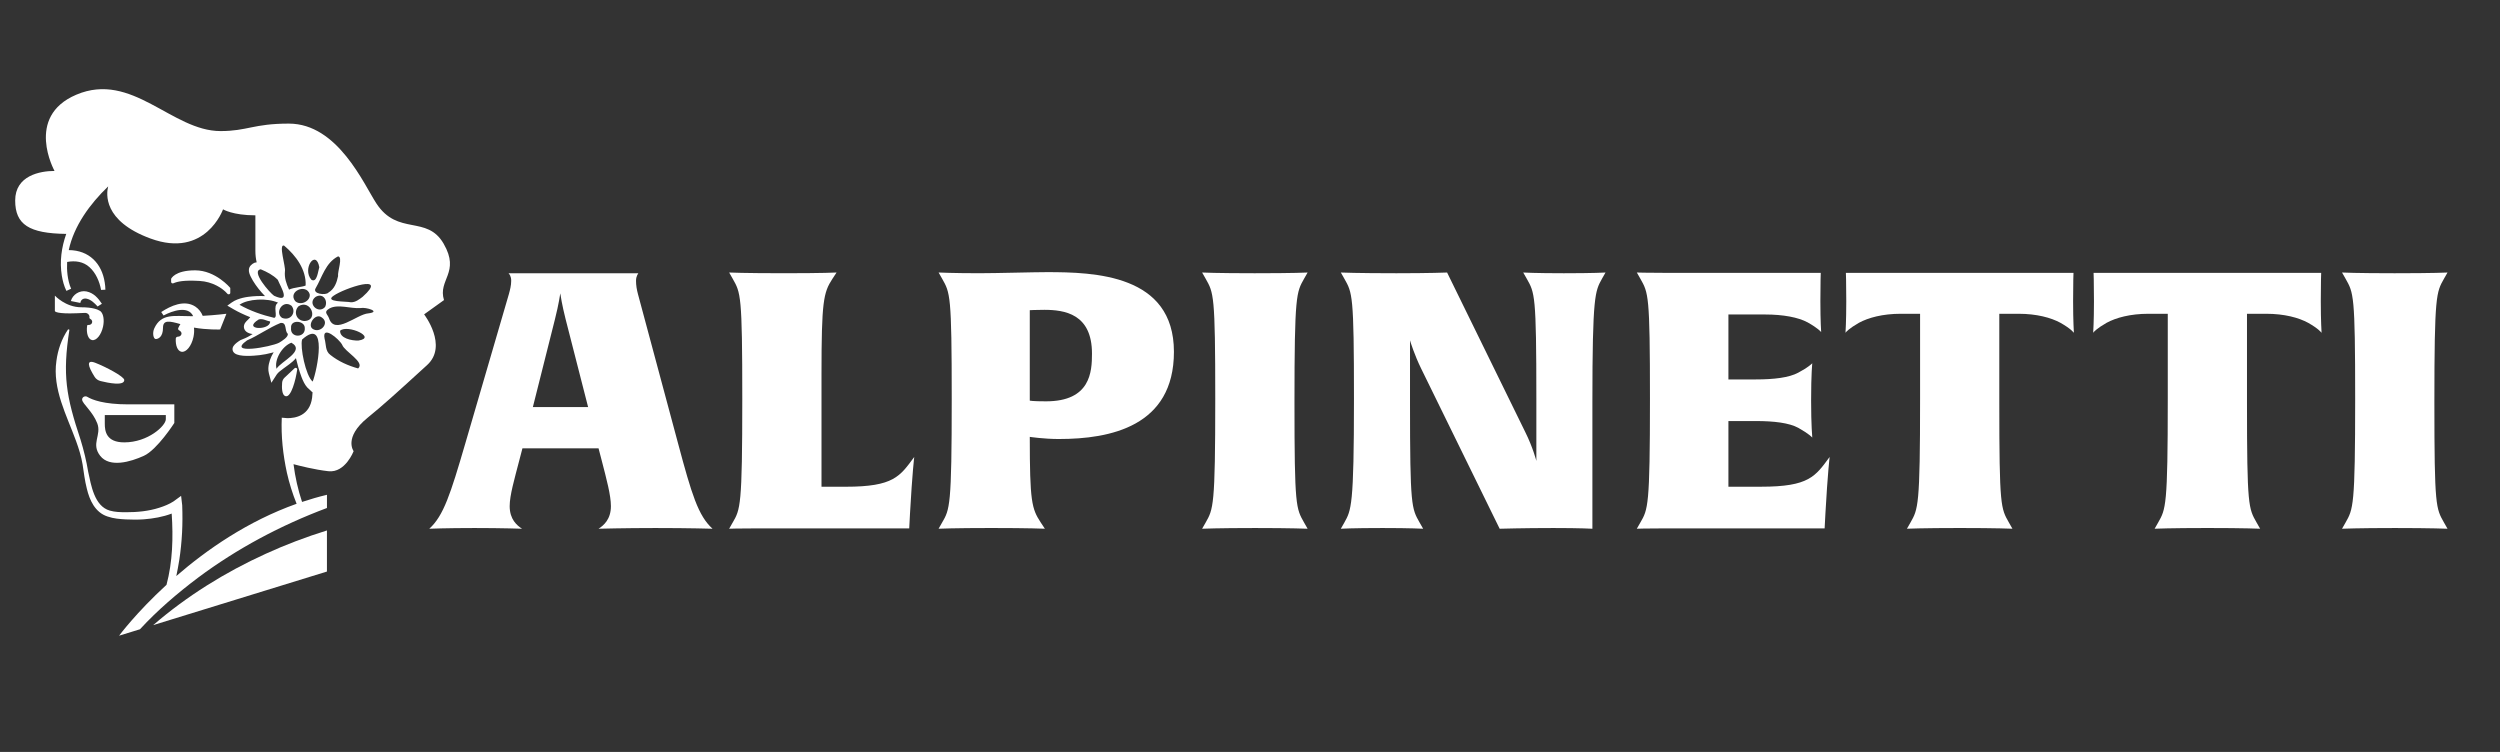
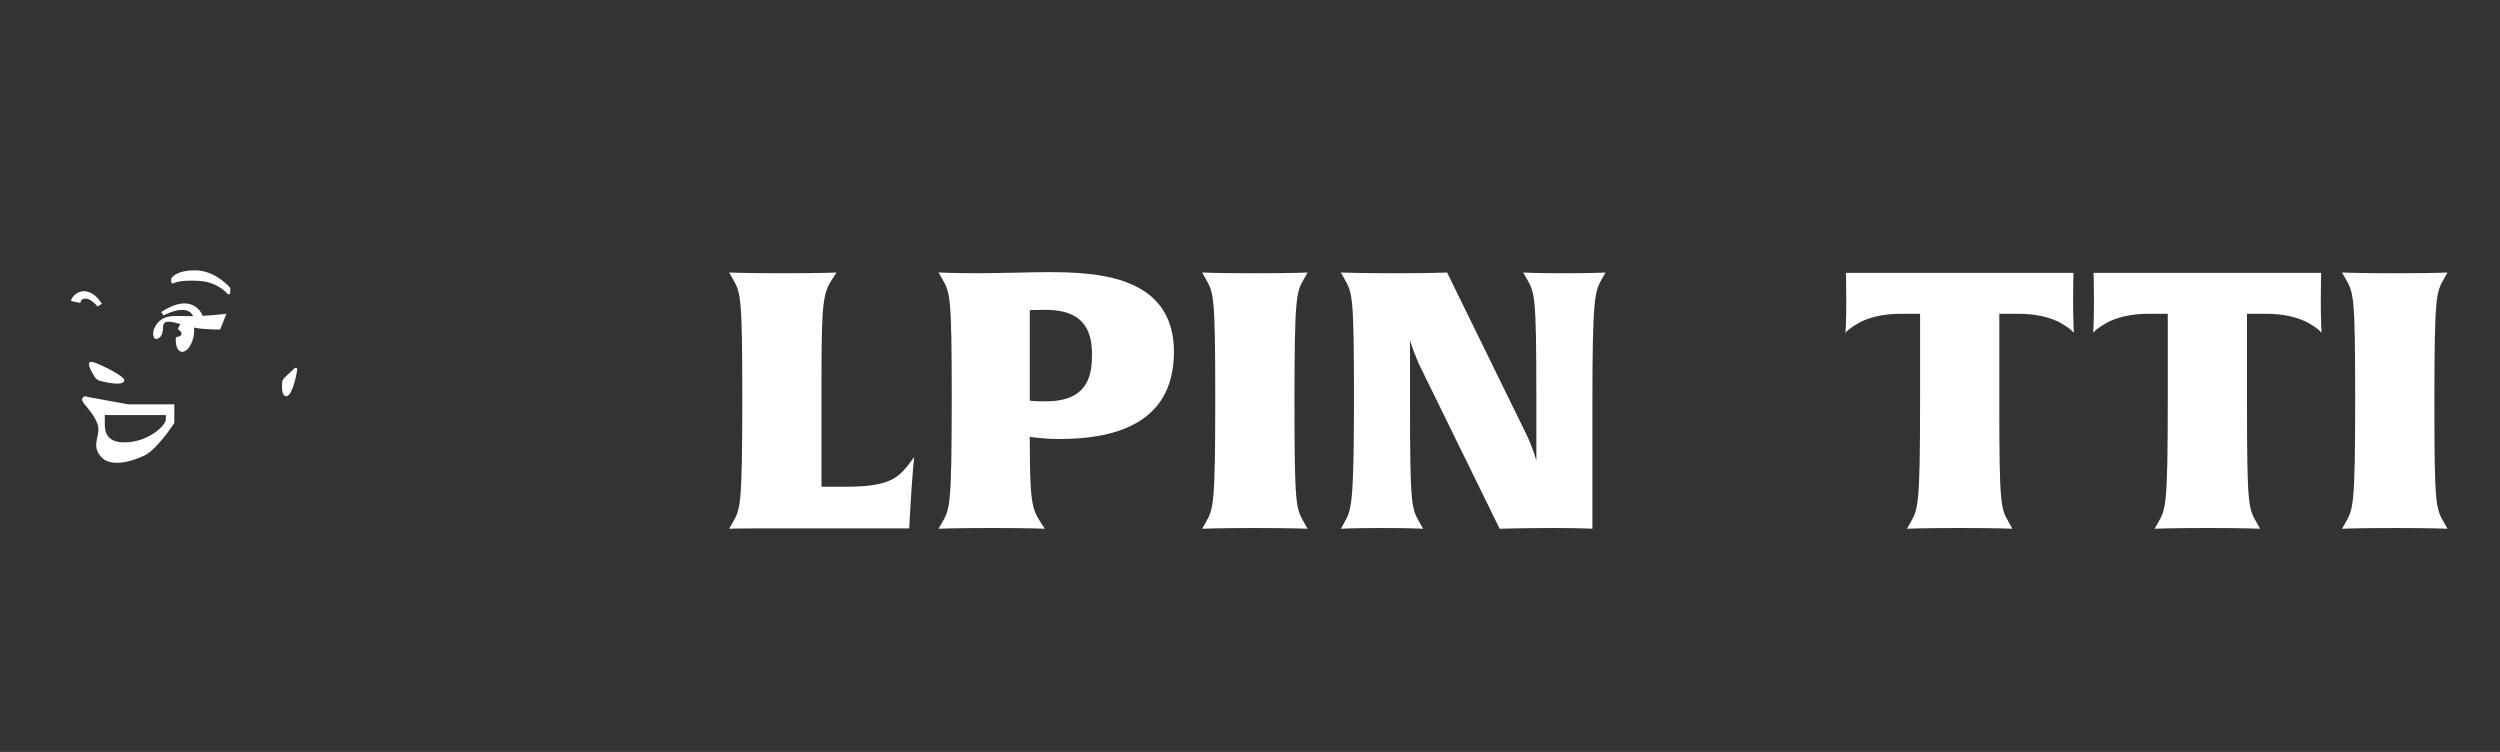
<svg xmlns="http://www.w3.org/2000/svg" id="_Слой_1" data-name="Слой_1" width="77.335mm" height="23.261mm" version="1.1" viewBox="0 0 219.217 65.936">
  <rect x="0" y="0" width="219.217" height="65.936" fill="#333333" stroke="none" />
  <g>
-     <path d="M57.466,46.3c-2.711,0-4.981.063-4.981.063.441-.283,1.084-.818,1.084-1.982,0-.944-.373-2.329-.813-4.028l-.271-1.038h-6.675l-.271,1.038c-.441,1.699-.847,3.084-.847,4.028,0,1.164.644,1.699,1.084,1.982,0,0-1.728-.063-4.168-.063-2.474,0-3.965.063-3.965.063,1.254-1.133,1.864-3.052,3.151-7.457l3.829-13.121c.102-.378.203-.755.203-1.164s-.169-.598-.237-.661h11.385c0,.031-.203.22-.203.661,0,.409.068.786.169,1.164l3.524,13.121c1.186,4.437,1.762,6.324,3.016,7.457,0,0-1.999-.063-5.015-.063ZM49.604,28.018c-.339-1.353-.44-2.077-.474-2.297-.034.157-.102.818-.474,2.297l-1.931,7.678h4.845l-1.965-7.678Z" fill="#fff" />
    <path d="M79.795,45.041l-.068,1.29h-13.181c-1.83,0-2.609.031-2.609.031l.305-.535c.678-1.164.847-1.416.847-10.856,0-9.156-.136-9.282-.847-10.541l-.305-.535s1.288.063,4.812.063c3.49,0,4.608-.063,4.608-.063l-.373.567c-.779,1.196-.949,1.982-.949,8.338v9.88h2.135c4.202,0,4.744-.912,5.998-2.612,0,0-.169,1.322-.373,4.971Z" fill="#fff" />
    <path d="M92.873,38.496c-1.355,0-2.575-.189-2.575-.189,0,5.664.169,6.293.949,7.489l.373.566s-1.355-.063-4.71-.063c-3.253,0-4.608.063-4.608.063l.305-.535c.678-1.164.847-1.416.847-10.856,0-9.156-.136-9.282-.847-10.541l-.305-.535s1.322.063,3.558.063c1.525,0,4.778-.095,5.93-.095,4.168,0,11.148.189,11.148,6.986,0,6.545-5.591,7.646-10.064,7.646ZM91.552,27.168c-.711,0-1.254.031-1.254.031v7.929s.203.063,1.423.063c3.897,0,4.032-2.58,4.032-4.185,0-3.493-2.406-3.839-4.202-3.839Z" fill="#fff" />
    <path d="M110.052,46.3c-3.253,0-4.642.063-4.642.063l.305-.535c.678-1.196.847-1.416.847-10.856,0-9.156-.136-9.282-.847-10.541l-.305-.535s1.288.063,4.608.063c3.49,0,4.642-.063,4.642-.063l-.305.535c-.678,1.196-.847,1.416-.847,10.856,0,9.157.135,9.283.847,10.541l.305.535s-1.389-.063-4.608-.063Z" fill="#fff" />
    <path d="M140.479,24.431c-.61,1.101-.847,1.416-.847,10.856v11.076s-.982-.063-3.422-.063c-2.609,0-4.71.063-4.71.063l-6.879-14.034c-.576-1.164-.949-2.36-.982-2.486v5.444c0,9.157.136,9.283.847,10.541l.305.535s-1.084-.063-3.558-.063c-2.643,0-3.66.063-3.66.063l.305-.535c.61-1.101.847-1.416.847-10.856,0-9.156-.136-9.282-.847-10.541l-.305-.535s1.457.063,4.879.063c2.914,0,4.439-.063,4.439-.063l6.845,13.971c.678,1.353.982,2.549.982,2.549v-5.444c0-9.156-.136-9.282-.847-10.541l-.305-.535s1.084.063,3.558.063c2.643,0,3.659-.063,3.659-.063l-.305.535Z" fill="#fff" />
-     <path d="M160.064,45.041l-.068,1.29h-13.859c-1.83,0-2.609.031-2.609.031l.305-.535c.677-1.164.847-1.416.847-10.856,0-9.156-.135-9.282-.847-10.541l-.305-.535s.745.031,2.575.031h13.554s-.034.755-.034,2.486c0,1.794.068,2.643.068,2.706-.034-.031-.237-.314-1.186-.85-.813-.44-2.135-.692-3.727-.692h-3.219v5.695h2.406c1.593,0,2.914-.157,3.727-.598.881-.472,1.152-.755,1.22-.818,0,.031-.101.881-.101,3.272,0,2.203.101,3.178.101,3.241-.034-.032-.271-.315-1.22-.85-.813-.441-2.134-.598-3.727-.598h-2.406v5.758h2.88c4.202,0,4.744-.912,5.998-2.612,0,0-.169,1.322-.373,4.971Z" fill="#fff" />
    <path d="M181.851,29.182c-.034-.031-.237-.346-1.186-.881-.813-.441-2.067-.787-3.659-.787h-1.694v7.772c0,9.157.135,9.283.847,10.541l.305.535s-1.389-.063-4.608-.063c-3.253,0-4.642.063-4.642.063l.305-.535c.678-1.196.847-1.416.847-10.856v-7.457h-1.694c-1.593,0-2.846.346-3.66.787-.881.503-1.152.818-1.186.881,0-.031.068-.976.068-2.769,0-1.731-.034-2.486-.034-2.486h19.958s-.034.755-.034,2.486c0,1.794.068,2.706.068,2.769Z" fill="#fff" />
    <path d="M203.57,29.182c-.034-.031-.237-.346-1.186-.881-.813-.441-2.067-.787-3.659-.787h-1.694v7.772c0,9.157.136,9.283.847,10.541l.305.535s-1.389-.063-4.608-.063c-3.253,0-4.642.063-4.642.063l.305-.535c.678-1.196.847-1.416.847-10.856v-7.457h-1.694c-1.593,0-2.846.346-3.66.787-.881.503-1.152.818-1.186.881,0-.031.068-.976.068-2.769,0-1.731-.034-2.486-.034-2.486h19.958s-.034.755-.034,2.486c0,1.794.068,2.706.068,2.769Z" fill="#fff" />
    <path d="M210.007,46.3c-3.253,0-4.642.063-4.642.063l.305-.535c.677-1.196.847-1.416.847-10.856,0-9.156-.135-9.282-.847-10.541l-.305-.535s1.288.063,4.608.063c3.49,0,4.642-.063,4.642-.063l-.305.535c-.678,1.196-.847,1.416-.847,10.856,0,9.157.136,9.283.847,10.541l.305.535s-1.389-.063-4.608-.063Z" fill="#fff" />
  </g>
  <g>
    <path d="M8.352,31.811c-.794-.303-.666.268-.05,1.241.113.179.3.308.516.362.665.165,2.079.452,2.079-.09,0-.307-1.679-1.181-2.544-1.512Z" fill="#fff" />
    <path d="M15.205,24.839c.352-.151.885-.284,2.296-.205,1.137.064,2.022.64,2.439,1.126.084.097.252.044.252-.081v-.433s-1.28-1.542-3.082-1.542-2.105.746-2.105.746v.27c0,.096.106.159.199.119Z" fill="#fff" />
-     <path d="M7.659,34.798c-.202-.122-.474.024-.457.247,0,.004,0,.007,0,.011.032.356.927,1.024,1.326,2.062.399,1.039-.575,1.78.256,2.849.831,1.068,2.668.534,3.834,0,1.166-.534,2.668-2.878,2.668-2.878v-1.632h-4.042c-2.155,0-3.164-.403-3.586-.658ZM14.541,36.762c0,.566-1.554,2.028-3.645,2.028-1.599,0-1.707-1.005-1.707-1.644v-.749h5.352v.365Z" fill="#fff" />
+     <path d="M7.659,34.798c-.202-.122-.474.024-.457.247,0,.004,0,.007,0,.011.032.356.927,1.024,1.326,2.062.399,1.039-.575,1.78.256,2.849.831,1.068,2.668.534,3.834,0,1.166-.534,2.668-2.878,2.668-2.878v-1.632h-4.042ZM14.541,36.762c0,.566-1.554,2.028-3.645,2.028-1.599,0-1.707-1.005-1.707-1.644v-.749h5.352v.365Z" fill="#fff" />
    <path d="M7.604,26.192c.372.077.708.405.953.682l.378-.237c-.315-.478-.715-.954-1.356-1.083-.617-.12-1.219.295-1.364.842l.83.168c.036-.267.247-.439.559-.372Z" fill="#fff" />
    <path d="M13.531,28.786c-.194.419-.076.943.127.943s.635-.165.635-.99c0-.705.556-.601,1.526-.32-.069.101-.132.217-.188.345-.035.08.002.175.086.211.037.016.076.043.118.084.052.052.087.118.084.189-.006.152-.141.273-.305.273h-.002c-.102,0-.192.063-.198.158-.037.613.156,1.103.497,1.165.413.076.885-.503,1.053-1.293.063-.297.075-.581.043-.825,1.137.207,2.298.165,2.298.165l.548-1.378s-.974.123-2.078.182c-.126-.324-.346-.61-.651-.814-.959-.624-2.163-.062-2.987.481l.205.302c.792-.424,2.169-.878,2.596.059-.07,0-.139.002-.208.002-1.447,0-2.586-.264-3.198,1.061Z" fill="#fff" />
-     <path d="M38.904,21.373c-1.477-2.554-4.019-.664-5.9-3.534-1.1-1.678-3.381-7.001-7.676-7.001-3.115,0-3.63.655-5.994.655-4.27,0-7.754-5.271-12.65-3.187-4.536,1.931-1.902,6.683-1.902,6.683-1.283,0-3.451.411-3.451,2.589,0,2.12,1.226,2.891,4.476,2.931-.416,1.18-.588,2.425-.387,3.665.077.459.192.903.401,1.331l.415-.187c-.166-.377-.262-.8-.314-1.207-.047-.385-.057-.766-.036-1.142.709-.134,1.421-.032,1.955.454.565.503.891,1.28,1.022,1.999l.377-.02c-.002-.221-.024-.425-.058-.636-.252-1.653-1.36-2.826-3.155-2.837.45-2.112,1.848-4.042,3.457-5.584-.161.621-.475,3.029,3.707,4.568,4.833,1.779,6.365-2.559,6.365-2.559,0,0,.844.527,2.836.527v3.105c0,.377.041.712.113,1.015-.064.006-.129.018-.189.037-.121.059-.23.124-.325.229-.382.416-.036.942.183,1.343.298.491.657.939,1.063,1.354-.496-.023-.973-.002-1.46.061-.335.044-.661.117-.978.241-.162.064-.323.144-.478.255l-.389.279c.38.224.803.476,1.202.661.264.126.532.243.805.352-.013.019-.026.037-.04.054-.172.214-.42.35-.497.639-.058.199.016.426.174.56.163.136.365.2.576.223-.089.056-.178.111-.269.164-.245.147-.526.263-.795.368-.117.073-.228.147-.337.233-.099.078-.204.174-.274.283-.144.21-.113.479.1.639.424.331,1.638.227,2.176.165.372-.046.743-.115,1.104-.215.047-.014.093-.027.139-.041-.265.43-.443.91-.467,1.402-.003.146.007.299.048.454l.217.824.48-.743c.13-.182.333-.322.521-.466.342-.265.849-.57,1.153-.954.13.559.283,1.103.486,1.649.065.167.134.335.222.503.077.146.165.287.279.414.077.084.375.35.459.431.005-.013.011-.027.016-.04-.007.169-.022.34-.044.512-.208,1.582-1.468,1.8-2.176,1.795-.242-.021-.484-.042-.484-.042-.071,1.626.107,3.235.449,4.825.209.927.494,1.838.852,2.724-4.303,1.53-7.901,4.043-10.549,6.337.097-.428.171-.886.261-1.407.245-1.597.32-3.183.256-4.8,0,0-.096-.823-.096-.823l-.668.487c-.376.243-.814.418-1.251.556-.934.299-1.913.394-2.909.392-.499,0-.994-.016-1.425-.143-1.367-.39-1.643-2.264-1.895-3.402-.152-.933-.391-1.907-.668-2.811-1.267-3.811-1.602-5.667-.978-9.647l-.114-.038c-.567.834-.897,1.788-1.026,2.767-.36,2.478.899,4.765,1.723,7.032.245.671.455,1.35.572,2.049.11.708.191,1.429.373,2.13.232.976.709,2.081,1.815,2.438.54.188,1.085.226,1.607.254.517.024,1.051.031,1.584-.008.825-.064,1.661-.21,2.434-.502.14,2.081.084,4.22-.454,6.245-2.667,2.445-4.16,4.463-4.16,4.463l1.832-.565c1.526-1.655,3.259-3.142,5.082-4.515,3.417-2.552,7.25-4.597,11.315-6.119v-1.157c-.746.177-1.474.389-2.184.626-.358-1.077-.606-2.187-.748-3.31.463.125,1.858.485,3.065.617,1.471.161,2.206-1.759,2.206-1.759,0,0-.904-1.192,1.215-2.921,1.405-1.147,2.376-2.025,5.229-4.63,1.854-1.692-.263-4.445-.263-4.445l1.743-1.252c-.558-1.787,1.439-2.401-.026-4.933ZM31.8,26.024c-.293.221-.62.488-1.02.481-.433-.093-2.383-.003-1.522-.577.917-.647,4.881-1.991,2.541.096ZM29.636,22.482c.456.011-.056,1.357.008,1.732-.11.54-.312,1.123-.838,1.436-.231.278-1.453.124-1.124-.384.561-.955.86-2.22,1.955-2.784ZM28.501,26.922c-.589.657-1.585-.316-.834-.883.654-.403,1.128.334.834.883ZM27.999,23.428c-.109.301-.191,1.412-.695,1.102-.835-.959.398-2.718.695-1.102ZM26.717,28.151c-.728-.018-1.013-.817-.536-1.299,1.066-.658,1.793,1.227.536,1.299ZM27.154,25.786c.111.61-.808,1.071-1.277.609-.647-.857.968-1.552,1.277-.609ZM24.729,27.871c-.666-.465.083-1.637.837-1.056.449.563-.081,1.365-.837,1.056ZM24.913,21.538c1.046.876,1.949,2.114,1.888,3.495-.277.144-1.012.155-1.457.362-.239-.534-.415-1.024-.359-1.605.088-.371-.592-2.442-.072-2.252ZM22.864,23.613c.551.23,1.084.507,1.494.921.269.661,1.206,2.106-.33,1.399-.368-.254-2.062-2.177-1.164-2.32ZM21.001,26.726c.706-.523,2.455-.621,3.384-.181-.511.282.027,1.243-.343,1.326-1.053-.246-2.127-.623-3.041-1.145ZM23.689,28.19c.016.82-2.531.753-.994-.182.362-.095.661.126.994.182ZM21.664,29.847c1.021-.446,1.909-1.111,2.937-1.528.588-.074.331.68.625.937.102.275-.497.643-.754.795-.669.358-4.662,1.102-2.808-.204ZM24.248,32.336c-.211-.76.451-1.96,1.301-2.286,1.271.717-.916,1.632-1.301,2.286ZM25.522,28.745c-.062-.755,1.185-.64,1.202-.009.104.911-1.313.942-1.202.009ZM27.417,33.461c-.62-.524-1.118-3.035-.927-3.689,2.278-2.039,1.322,2.711.927,3.689ZM27.371,28.803c-.413-.389.32-1.407.867-.95.716.501-.215,1.469-.867.95ZM31.404,32.307c-.869-.236-1.737-.628-2.429-1.182-.471-.333-.371-.944-.514-1.428-.256-1.269,1.293.045,1.543.536.206.597,2.035,1.525,1.4,2.074ZM31.423,29.862c-.58.017-1.638-.19-1.599-.863.647-.58,3.276.612,1.599.863ZM32.294,27.478c-1.006.075-2.955,1.96-3.445.421-.147-.386-.507-.526.043-.853.755-.413,1.855.04,2.728-.035.469-.098,1.84.322.674.468Z" fill="#fff" />
-     <path d="M13.431,54.815l15.237-4.698v-3.604c-1.832.571-3.628,1.25-5.359,2.042-3.589,1.634-6.947,3.73-9.877,6.26Z" fill="#fff" />
-     <path d="M4.811,25.922v1.348s-.014.211,1.315.211c.339,0,.847-.021,1.317-.044.246-.012.437.192.4.405-.009.049.022.097.069.118.148.067.229.241.122.415-.016.026-.039.048-.065.064-.082.05-.163.064-.235.055-.044-.006-.087.019-.093.06-.095.652.085,1.202.433,1.267.377.069.808-.46.963-1.182.122-.57.034-1.088-.193-1.316l.003.002s-.007-.007-.02-.019c-.004-.004-.009-.007-.013-.011-.007-.006-.016-.013-.026-.02-.011-.008-.023-.016-.035-.023-.173-.111-.62-.308-1.62-.308-1.384,0-2.322-1.022-2.322-1.022Z" fill="#fff" />
    <path d="M26.061,32.397c.017-.121-.141-.192-.233-.105l-.87.817c-.127.119-.205.275-.219.442-.034.405-.043,1.137.331,1.195.456.071.857-1.388.992-2.348Z" fill="#fff" />
  </g>
</svg>